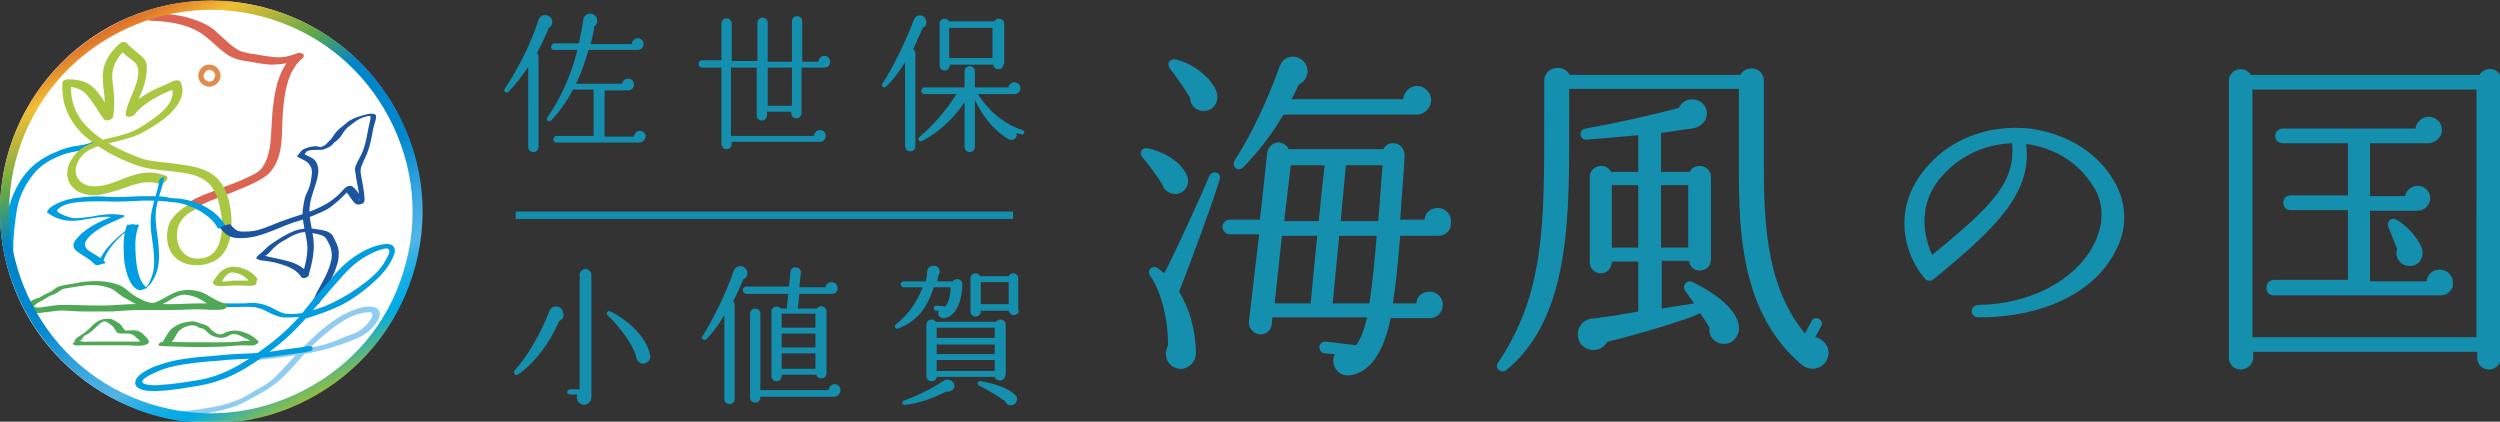
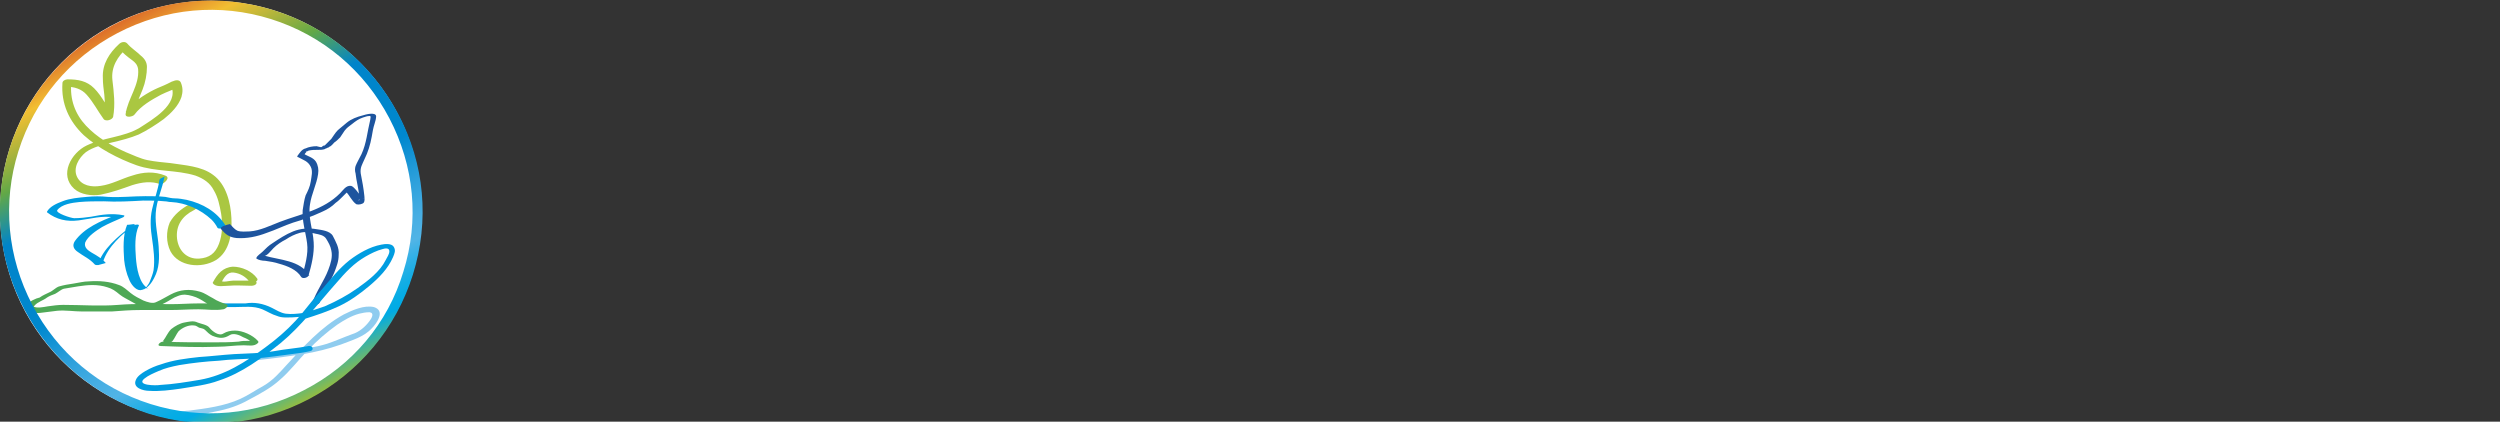
<svg xmlns="http://www.w3.org/2000/svg" version="1.1" id="レイヤー_1" x="0" y="0" viewBox="0 0 340.3 57.4" xml:space="preserve">
  <rect x="0" y="0" width="340.3" height="57.4" fill="#333333" stroke="none" />
  <style>.st3{fill:#009de1}.st7{fill:#4ea856}</style>
-   <path d="M74.7 3.8c-.5 1.2-1 2.3-1.6 3.4.1.1.2.3.2.5V20c0 .4-.3.7-.7.7s-.7-.3-.7-.7V9.1c-.8 1.2-1.7 2.4-2.7 3.4-.3.3-.7-.1-.5-.4 2-3 3.7-6.5 4.6-9.4.3-.9 1.5-.8 1.8-.1.2.4 0 1-.4 1.2zM87 19.4H75.7c-.2 0-.4-.2-.4-.4s.2-.5.4-.5h5.1v-6.3H78c-.8 1.5-1.8 3-3 4.2-.3.3-.7-.1-.5-.4 1.9-2.7 3.3-6 4.1-9.2h-3.2c-.2 0-.4-.2-.4-.4s.2-.5.4-.5h3.4c.2-.9.5-2.5.6-3.2.1-.9 1.3-1.2 1.8-.3.2.4.1.9-.3 1.2-.1.8-.3 1.6-.5 2.4H86c0-.4.4-.8.8-.8.5 0 .8.4.8.8 0 .5-.4.8-.8.8h-6.7c-.4 1.4-.9 3-1.7 4.6h6.3c0-.4.4-.7.8-.7s.8.3.8.8-.4.8-.8.8h-3.2v6.3h4c0-.4.4-.8.8-.8.5 0 .8.4.8.8-.1.5-.5.8-.9.8zm25.2-10.2h-3.1v6.2c0 .4-.3.7-.7.7-.4 0-.7-.3-.7-.7v-.2h-3.3v.5c0 .4-.3.7-.7.7-.4 0-.7-.3-.7-.7V9.2h-3.5v9.3h11.3c0-.4.4-.8.8-.8.5 0 .8.4.8.8 0 .5-.4.8-.8.8h-12v.3c0 .4-.3.7-.7.7-.4 0-.7-.3-.7-.7V9.2h-2.7c-.2 0-.4-.2-.4-.5s.2-.5.4-.5h2.7v-5c0-.4.3-.7.7-.7.4 0 .7.3.7.7v5.1h3.5V3.1c0-.4.3-.7.7-.7.4 0 .7.3.7.7v5.3h3.3V2.9c0-.4.3-.7.7-.7.4 0 .7.3.7.7v5.5h2.2c0-.4.4-.8.8-.8.5 0 .8.4.8.8 0 .5-.3.8-.8.8zm-7.7 5.2h3.3V9.2h-3.3v5.2zm21.1-10.6c-.5 1.1-.9 2-1.3 2.9.2.1.3.3.3.6v12.6c0 .4-.3.7-.7.7-.4 0-.7-.3-.7-.7V8.5c-.9 1.4-1.9 2.7-2.6 3.3-.3.3-.7-.1-.5-.4 1.3-1.9 3.3-6 4.3-8.7.3-.8 1.3-.8 1.6-.1.2.4.1 1-.4 1.2zM139 18.3c-.2-.1-.4-.1-.6-.2.1.8-.6 1.2-1.2.8-1.7-1-3.4-2.9-4.5-5.3V20c0 .4-.3.7-.7.7s-.7-.3-.7-.7v-6.1c-1.6 2.5-4 4.4-5.8 5.3-.4.2-.7-.3-.3-.6 1.8-1.5 3.7-3.7 5-5.8h-4.4c-.2 0-.4-.2-.4-.4s.2-.5.4-.5h5.5V9.7c0-.4.3-.7.7-.7s.7.3.7.7v2.2h4.6c0-.4.4-.7.8-.7s.8.3.8.8-.4.8-.8.8h-5c1.4 2.2 3.5 4.1 6.1 4.9.2.1.3.3.2.4-.1.2-.3.3-.4.2zm-2.4-9.6c0 .9-1.3 1-1.4.1h-5.9c0 .4-.3.8-.7.8-.4 0-.7-.3-.7-.7V3.2c0-.7.9-.9 1.3-.3h6.1c.4-.6 1.4-.4 1.4.3v5.5zm-7.4-.8h5.9V3.8h-5.9v4.1zm31 18.5c-.9.1-1.8-.5-2-1.3-.6-1-1.9-2.8-2.7-3.7-.5-.6-.1-1.4.8-1.2 2.7.6 4.8 2.3 5.3 3.8.4 1-.2 2.2-1.4 2.4zm.3 13.3c1.4 2.3 2.2 5 2.3 8.3 0 1.1-.8 2.1-1.9 2.2-1.1.1-2.1-.7-2.2-1.9 0-.5.1-.9.3-1.3 0-3.9-1.1-7.6-2.4-9.4-.6-.8.3-1.6 1-1.1l.9.7c2.1-4.2 4.6-9.7 6.1-13.2.4-1 1.8-.5 1.4.5-1.2 3.9-4 11.4-5.5 15.2zm3.5-24.6c-1.1.1-2-.7-2-1.8-.6-1-1.9-2.9-2.7-3.9-.6-.8 0-1.5.8-1.3 2.4.6 4.8 2.5 5.5 4.4.4 1.2-.3 2.5-1.6 2.6zm31.7 17h-5.1c-.3 3.6-.6 6.7-1 9.2h3.2c0-.9.8-1.6 1.8-1.6s1.8.8 1.8 1.8c0 .9-.7 1.8-1.7 1.8h-5.4c-1 5-3.1 7.6-5.7 7.8-1.5.1-2.6-1.5-1.9-2.9l-1.4-.1c-.4 0-.7-.4-.7-.9 0-.4.4-.7.9-.7l4.1.5c.7-1 1.1-2.2 1.5-3.8h-12.9l-.1 1c-.1.9-.9 1.4-1.7 1.3s-1.5-.9-1.4-1.7l1.4-11.9h-4c-.5 0-1-.5-1-1 0-.6.5-1 1-1h4.1l1-9.1c.1-.9.9-1.5 1.7-1.4.5.1 1 .4 1.2.9h12.9c.3-.5.8-.9 1.4-.8.9 0 1.5.8 1.5 1.7-.1 2.3-.5 6.7-.6 8.7h3.3c.1-.9.8-1.6 1.8-1.6s1.8.8 1.8 1.8c.1 1.3-.7 2-1.8 2zm-2.8-16.5h-18.2c-1.6 2.7-3.1 4.7-5.4 7.1-.7.8-1.8 0-1.2-.9 2.3-3.6 4.5-8.3 6.1-12.8.2-.5.6-1 1.2-1.2 1-.3 2.1.2 2.5 1.3.3 1-.2 2-1.1 2.4-.3.6-.6 1.3-1 2H191c.1-1 .9-1.8 1.9-1.8 1 0 1.9.9 1.9 1.9 0 1.1-.9 2-1.9 2zm-14.5 25.7l.9-9.2h-4.8l-1 9.2h4.9zm1.1-11.2l.8-7.6h-4.6l-.9 7.6h4.7zm2.8 2l-.9 9.2h5c.4-2.5.7-5.6 1-9.2h-5.1zm.9-9.6l-.7 7.6h5.1c.2-1.8.4-5.7.6-7.6h-5zm62 27.1c-8.9-7.5-8.5-20.2-8.5-28.4v-9.1h-23.1v4.3c0 12.6.3 26.8-8.6 34-.7.5-1.6-.3-1.1-1 6.4-9.5 6.3-19 6.3-33.3V11c0-1.9 2.6-2.4 3.5-.8h23.2c.8-1.5 3.2-1 3.2.8v10.3c0 7.4-.1 17.3 5.6 24.1l.9-1.7c.2-.4.6-.5 1-.3s.5.7.3 1l-.8 1.5c1 .2 1.8 1.1 1.8 2.1 0 1.9-2.2 2.9-3.7 1.6zm-10.4-2.8c-1.3.1-2.3-1-2.1-2.2-.4-.7-.9-1.4-1.3-2-.8.7-10.5 3.5-12.6 3.9-.6 1.1-2 1.5-3.1.8-1.6-1.1-1-3.6.8-3.9 1.7-.2 4.4-.6 6.5-1v-6.8h-3.6c0 .9-.6 1.6-1.5 1.6s-1.5-.7-1.5-1.5V24.1c0-1.6 2.2-2.1 2.9-.7h3.7v-5c-2.1.2-4.5.4-7 .6-1 .1-1.2-1.3-.2-1.5 4-.7 8.9-1.8 12.7-2.8.5-1.1 1.8-1.5 2.9-.9 1.6 1 1.1 3.4-1.1 3.7-1.1.1-3.3.5-4.2.6v5.3h3.9c.7-1.4 2.9-.9 2.9.7v11.2c0 1.9-2.8 2.1-3 .2h-3.7V42l4.4-.7-1.2-1.7c-.5-.7.2-1.6 1-1.2 4.3 2.1 6.5 4.5 6.3 6.6-.2 1-1 1.8-1.9 1.8zm-15.4-13.1h3.6v-8.5h-3.6v8.5zm6.7 0h3.7v-8.5h-3.7v8.5zm43.3 9.5c-1.4 0-1.3-1.7 0-1.7 6.8-.1 12.9-3.2 15.5-8 1.5-2.8 1.6-5.8 0-8.2-2-3.2-5.3-5.2-9.1-5.7.8 6.4-3.6 11.1-12.6 18.4-.3.3-.9.3-1.2-.1-2.5-2.8-5.5-10.3 1.9-16.8 3.3-2.8 7.8-4.1 12.4-3.6 4.5.6 8.6 2.8 11 6.4 2.2 3.2 2.5 7 .6 10.4-2.9 5.6-9.9 8.9-18.5 8.9zm-4.2-20.1c-4.8 4.4-3.1 9.6-2.2 11.6 8.6-7 11.3-10 10.9-15.2-3.2.1-6.3 1.3-8.7 3.6zm75.2 25.6c0 .9-.7 1.6-1.6 1.6s-1.6-.7-1.6-1.6v-.8h-30.5v.8c0 .9-.8 1.6-1.7 1.6s-1.6-.7-1.6-1.6V11c0-1.6 2.1-2.2 3-.8h31.1c.9-1.4 3-.9 3 .8v37.7zm-33.8-2.8h30.5V12.2h-30.5v33.7zm25.6-5.7h-22.7c-.6 0-1-.4-1-1s.4-1.1 1-1.1h10.1v-9.5h-7.8c-.6 0-1-.4-1-1s.4-1 1-1h7.8v-7.1h-8.9c-.6 0-1-.5-1-1s.4-1 1-1h18.1c.1-.9.9-1.6 1.8-1.6 1 0 1.8.8 1.8 1.8s-.9 1.8-1.9 1.8h-7.9v7.2h4.8c.1-.8.9-1.4 1.7-1.4 1 0 1.7.8 1.7 1.7 0 1-.9 1.7-1.8 1.7h-6.4v9.6h7.7c.1-.9.8-1.6 1.8-1.6s1.8.8 1.8 1.8c.1.8-.6 1.7-1.7 1.7zm-4.3-4c-1.1 0-2-1.2-1.6-2.3l-1.2-3c-.3-.7.4-1.4 1.1-1 1.3.7 3 2.5 3.5 4 .3 1.1-.4 2.4-1.8 2.3zM76.1 43.7c-1.2 2.9-3.3 5.7-5.6 7.3-.3.2-.7-.2-.5-.5 1.9-2.1 3.7-5.3 4.8-8.2.3-.8 1.6-.8 1.8.1.3.6 0 1.1-.5 1.3zm4.4 10.4c0 .6-.5 1-1 1-.7 0-1.2-.8-.9-1.4h-1c-.2 0-.4-.1-.4-.3s.2-.4.4-.4h1.3V37.4c0-.4.4-.8.8-.8s.8.4.8.8v16.7zm7.1-4.6c-.6 0-1-.5-1-1-.5-1.6-2.1-3.9-3.9-5.6-.3-.2 0-.7.4-.5 3.2 1.6 5.2 4.2 5.4 6.1.1.4-.3.9-.9 1zM101.2 38c-.5 1.1-.9 2.1-1.4 3 .1.1.2.3.2.5v12.8c0 .4-.3.7-.7.7-.4 0-.7-.3-.7-.7V42.9c-.9 1.5-1.9 2.8-2.5 3.3-.3.2-.7-.1-.5-.4 1.5-2.4 3.2-5.8 4.3-9 .3-.7 1.3-.8 1.7-.1.3.5.1 1.1-.4 1.3zm12.1 2h-4.5l-.2 2h2.6c.4-.6 1.3-.3 1.3.4v8.4c0 .8-1.1 1-1.4.2h-4.7v.2c0 .4-.3.7-.7.7s-.7-.3-.7-.7v-8.8c0-.7.9-.9 1.3-.4h.8l.2-2h-5.7c-.2 0-.5-.2-.5-.5s.2-.5.5-.5h5.8l.2-2c0-.4.4-.7.8-.6.4 0 .7.4.6.8l-.2 1.9h3.6c0-.4.4-.7.8-.7s.8.3.8.8c.1.4-.3.8-.7.8zm.3 14h-10.1c0 .4-.2.8-.7.8-.4 0-.7-.3-.7-.7V42.7c0-.4.3-.7.7-.7s.7.3.7.7v10.4h9.3c0-.4.4-.8.8-.8.5 0 .8.3.8.8s-.4.9-.8.9zm-7.2-9.4h4.6v-1.9h-4.6v1.9zm0 2.7h4.6v-1.9h-4.6v1.9zm0 2.9h4.6v-2.1h-4.6v2.1zm22.2-6.9c-.7.1-1.1-.5-.8-1h-.4c-.2 0-.3-.2-.3-.4s.2-.3.3-.3l1.3.1c.3-.4.7-1.2.7-2.6h-2.3c-.9 2.9-2.4 4.7-4.8 5.6-.4.2-.7-.3-.3-.6 1.6-1.2 2.9-3.1 3.6-5H123c-.2 0-.4-.2-.4-.4s.2-.4.4-.4h3c.1-.4.2-.8.2-1.3 0-.3.1-.5.3-.6.3-.3.9-.3 1.2 0 .3.3.3.8 0 1.1 0 .3-.1.5-.1.8h2.1c.1-.2.3-.3.6-.3.4 0 .7.3.7.7-.1 2.8-1.1 4.4-2.4 4.6zm.2 10c-1.8.9-3.6 1.6-5.6 1.8-.5.1-.5-.5-.1-.6 2-.7 3.7-1.6 5.4-2.7.2-.1.4-.2.7-.1.5.1.8.6.7 1s-.6.7-1.1.6zm8-2.2c0 .4-.3.7-.7.7-.3 0-.6-.2-.7-.5h-7.9c0 .3-.3.6-.7.6-.4 0-.7-.3-.7-.7v-7c0-.4.3-.7.7-.7.2 0 .4.1.6.3h8.2c.1-.2.3-.3.6-.3.4 0 .7.3.7.7v6.9zm-9.3-5.1h7.9v-1.4h-7.9V46zm0 2.2h7.9v-1.3h-7.9v1.3zm0 2.3h7.9V49h-7.9v1.5zm11.2-8.3c0 .4-.3.7-.7.7-.3 0-.7-.3-.7-.6h-3.8v.1c0 .4-.3.7-.7.7s-.7-.3-.7-.7v-4.5c0-.4.3-.7.7-.7.3 0 .5.2.6.4h3.9c.1-.2.3-.4.6-.4.4 0 .7.3.7.7v4.3zm-.6 12.8c-.4.3-1.1.2-1.3-.4-1-.7-2.3-1.5-3.5-2.1-.4-.2-.2-.7.2-.6 2.6.4 4.3 1.3 4.9 2.1.1.3 0 .8-.3 1zm-4.6-13.6h3.8v-3h-3.8v3zM70.2 28.8h67.7v1H70.2z" fill="#148fae" />
  <circle cx="28.7" cy="28.8" r="28.7" fill="#fff" />
  <path d="M35.2 49c2-.2 4.1-.5 6.1-.8 1.7-.3 3.4-.7 5.1-1.3 1.5-.6 3.1-1 4.2-2.2.7-.7 1.9-2.4.3-2.9-1.3-.3-2.9.4-4.1 1-3.1 1.7-5.5 4.4-7.9 7-.9 1-1.8 2-3 2.7-1.1.6-2.1 1.3-3.2 1.8-2.2 1-4.7 1.3-7 1.6-.4 0-.8.1-1.2.1h-.6c-.6-.1-1.3-.3-1.9-.4-1.3-.4-2.7-.8-4-1.2-.4-.1-1.1.5-.6.7 1.8.6 3.6 1.1 5.4 1.5.8.2 1.4.1 2.2.1 1.5-.1 3-.4 4.4-.7 1.6-.3 3.1-.8 4.5-1.6 1.5-.8 3-1.6 4.2-2.7 1.4-1.2 2.5-2.7 3.8-4 1.2-1.3 2.6-2.5 4-3.5.9-.6 1.9-1.2 3-1.5.4-.1.9-.2 1.4-.2.7.1.3.8 0 1.2-.6.8-1.4 1.5-2.4 1.8-1.1.4-2.2.9-3.4 1.3-1.6.5-3.4.7-5.1 1l-4.2.6c-.5-.1-.7.6 0 .6z" fill="#8fccef" />
-   <path class="st3" d="M1.8 34.1c0-1.9.2-3.7.5-5.6.3-1.7 1.1-3.3 2.1-4.6 1-1.4 2.6-2.3 4.3-2.9 1.5-.5 3.2-.5 4.6-1.3.2-.1.3-.3.1-.5-.2-.1-.6 0-.8.1-.8.4-1.7.5-2.5.6-.9.2-1.7.4-2.5.8-1.5.6-2.9 1.5-4 2.8-1.1 1.3-1.8 2.8-2.3 4.4-.3.9-.4 2-.5 3-.1 1.1-.2 2.2-.2 3.2 0 .6 1.2.4 1.2 0z" />
-   <path d="M26.7 28.3c.6-.4 1.3-.7 2-1 1-.4 2.1-.8 3.1-1.2 1-.4 2-.8 3-1.3.7-.4 1.5-.8 2-1.4 1.9-2.2 1.5-5.4 1.7-8.1.2-2.5.6-5.6 2.6-7.3.7-.6-.2-1-.8-.7-1.2.5-2.3.6-3.6.4-.9-.1-1.7-.3-2.6-.4-.5-.1-1-.2-1.5-.4-.4-.2-.8-.5-1.2-.8-.7-.6-1.4-1.3-2.1-1.9-.8-.7-1.8-1.2-2.8-1.5-1.8-.7-3.7-.8-5.6-.9-.3 0-.8.1-.9.4-.1.3.1.6.4.6 2 .1 4 .3 5.8 1.1 2 .8 3.2 2.6 5 3.7.9.5 1.9.7 2.9.8.9.2 1.7.3 2.6.4 1.5 0 2.9-.2 4.3-.8-.3-.2-.5-.5-.8-.7-2.1 1.8-2.7 4.4-3 7-.2 1.3-.2 2.7-.3 4.1-.1 1.6-.3 3.1-1.2 4.4-.4.6-1.1.9-1.7 1.2-1 .5-2 .9-3.1 1.3-1 .4-2.1.8-3.1 1.2-.7.3-1.5.6-2.1 1.1-.7.6.4 1.1 1 .7z" fill="#db6552" />
  <path d="M22.5 23.9c-1.5-.6-3-.5-4.5 0-1.4.4-2.8 1.2-4.3 1.4-1.2.2-2.6 0-3.2-1.2-.6-1.2.2-2.6 1.2-3.4 1-.7 2.3-1 3.5-1.3 1.3-.3 2.5-.6 3.7-1.1 1.2-.6 2.3-1.3 3.4-2.1 1-.8 2-1.8 2.4-3 .2-.7.2-1.3-.1-2-.2-.4-.8-.3-1.1-.1.3-.2 0 0-.1 0l-.6.3c-.6.3-1.2.5-1.8.8-1.4.7-2.9 1.7-3.9 3 .4 0 .8.1 1.2.1.2-1.1.7-2.1 1.1-3.1.4-1 .6-2.1.6-3.1 0-.6-.3-1.1-.8-1.5-.6-.6-1.3-1-1.9-1.7-.3-.3-.8-.2-1.1.1-1.3 1.2-2.3 2.7-2.2 4.6 0 .8.1 1.5.2 2.3.1 1 .1 2.1-.1 3.1.4-.1.8-.2 1.3-.3-.9-1.2-1.5-2.6-2.6-3.7-1-1-2.2-1.2-3.6-1.2-.3 0-.7.2-.7.5-.2 2.8.9 5.2 2.9 7.1 2 1.8 4.7 3.2 7.2 4.1 2.6.9 5.4.6 8 1.4 1.1.4 2 1 2.5 2 .6 1 .8 2.1 1 3.2.2 1.3.2 2.8-.3 4.1-.5 1.3-1.3 1.9-2.7 2-1.7.1-2.8-1.1-3-2.7-.2-1.8.7-3.1 2.3-3.9.8-.4.1-1.1-.6-.8-1.1.6-2.1 1.4-2.7 2.5-.5 1.2-.5 2.7.1 3.9 1.1 2.1 4.2 2.4 6.2 1.2 1.9-1.2 2.2-3.7 2.1-5.7-.1-2.1-.7-4.6-2.5-5.9-1.6-1.2-3.9-1.3-5.8-1.6-1-.1-2.1-.2-3.1-.4s-2-.7-3-1.1c-2-.9-3.9-2-5.4-3.6-1.5-1.6-2.2-3.6-2-5.8-.2.2-.5.3-.7.5 1.1 0 2.1.3 2.8 1.1.9 1 1.5 2.2 2.3 3.3.3.4 1.2.1 1.3-.3.3-1.7.1-3.3-.1-5-.2-1.8.7-3.2 2-4.4-.4 0-.8.1-1.1.1.5.6 1.1 1.1 1.8 1.6.4.3.7.6.8 1.2.2 2.2-1.4 4-1.7 6.1-.1.6 1 .4 1.2.1.9-1.2 2.3-2 3.6-2.7.8-.4 1.7-.7 2.5-1.1-.4 0-.7-.1-1.1-.1 1.1 2.5-2.6 4.6-4.3 5.7-2.2 1.3-4.9 1.3-7.2 2.4-2.1 1-3.8 4-1.7 5.9.9.8 2.4 1 3.6.8 1.5-.3 2.9-.8 4.3-1.3 1.3-.4 2.6-.6 3.9-.1.4-.1 1.4-.9.6-1.2z" fill="#aac741" />
-   <path d="M28.5 11.8c-.8 0-1.4-.6-1.5-1.3-.1-.8.5-1.6 1.3-1.7h.2c.8 0 1.4.6 1.5 1.3.1.4-.1.8-.3 1.1-.2.3-.6.5-1 .6h-.2zm0-2.3h-.1c-.4.1-.7.5-.7.9.1.4.4.7.8.7h.1c.2 0 .4-.1.5-.3.1-.2.2-.4.2-.6-.1-.4-.4-.7-.8-.7z" fill="#e38b4b" />
  <path class="st3" d="M21.7 24.5c-.2 1.4-.7 2.6-1 4-.3 1.3-.2 2.7 0 4 .2 1.4.4 2.9.2 4.3-.1.5-.3 1-.5 1.5-.1.3-.3.5-.5.8l-.2.2c-.3.4 0-.3.5 0-1.3-.7-1.6-2.9-1.7-4.2-.1-1.4-.2-3.1.4-4.4.1-.3-1 0-1.1.1-1.8 1.5-3.8 3-4.5 5.3.4-.1.7-.2 1.1-.3-.5-.6-1.2-1-1.9-1.4-.5-.3-1.1-.7-.9-1.4.4-.9 1.5-1.6 2.3-2.1.9-.5 1.9-.9 2.8-1.3.1 0 .4-.3.1-.3-1.5-.3-2.9-.1-4.4.2-.7.1-1.5.2-2.3.2-.4 0-2.6-.7-2.3-1.1.6-.8 2-1 3-1.1 1.1-.1 2.2-.1 3.3-.1 1.8.1 3.6 0 5.4-.1 1 0 1.9 0 2.9.1.3 0 .6.1.8.1h.1c2 .1 4 1 5.5 2.4.3.3.6.7.8 1.1.2.3 1.2-.1 1.1-.3-1.2-1.9-3.1-3-5.3-3.5-.5-.1-1.1-.2-1.6-.2-.4 0-.8-.1-1.3-.2-.9-.1-1.8-.1-2.7-.1-1.7 0-3.4.2-5.1.1-1-.1-1.9-.1-2.9 0-1.1.1-2.3.2-3.3.6-.8.3-1.7.7-2.1 1.4v.1c1.3 1 2.7 1.3 4.3 1.1 1.6-.2 3.2-.7 4.9-.4 0-.1.1-.2.1-.3-2 .8-4.2 1.7-5.5 3.5-.4.6-.2 1.1.4 1.5.8.6 1.6.9 2.3 1.7.2.2 1 0 1.1-.3.7-2.2 2.6-3.8 4.4-5.2-.4 0-.7.1-1.1.1-.6 1.4-.5 3.3-.4 4.8.1.9.3 1.8.7 2.7.2.5.8 1.4 1.5 1.4.9-.1 1.5-.9 1.9-1.7.7-1.3.7-2.7.6-4.2-.1-1.5-.5-3-.4-4.6.1-1.7.9-3.3 1.2-5 .4 0-.7.2-.7.5z" />
-   <path class="st7" d="M11.2 46.1c.1-.3.4-.5.7-.6.3-.2.6-.4.9-.7.3-.3.6-.6 1-.9.5-.4 1 .1 1.4.4.3.2.4.5.6.8.1.2.4.3.7.3h.9c.5 0 .8.2 1.1.5.2.2.4.3.5.5.1.1.1.2.2.3.5-.2.6-.2.3-.2h-7.3c-.4 0-.9.1-1.3-.1-.3-.1-1.3.3-.9.5s.7.1 1.1.1h6.2c.8 0 1.8.2 2.6-.1.8-.3.1-.9-.3-1.3-.3-.3-.6-.5-1-.6-.5-.1-.9 0-1.4 0-.4 0-.6-.8-1-1-.4-.2-.8-.6-1.3-.6-1.1-.1-1.9.4-2.6 1.2-.4.4-.9.8-1.4 1.1-.3.2-.7.4-.8.8 0 0 1.1-.1 1.1-.4z" />
  <path d="M35 37.9c-.7-1-2.1-1.6-3.3-1.6-1.4.1-2.1 1-2.7 2.1-.1.1 0 .2.1.3.5.4 1.4.2 2 .2 1-.1 2.1 0 3.1 0 .3 0 .6-.1.7-.3.1-.2-.1-.4-.3-.4h-2.9c-.5 0-1.3.3-1.7 0 0 .1.1.2.1.3.4-.7.8-1.5 1.7-1.4.9.1 1.7.6 2.2 1.3.2.3 1.3-.1 1-.5z" fill="#a0c343" />
  <path class="st7" d="M23.5 46.4c.3-.4.5-.9.8-1.3.5-.5 1.4-.9 2.1-.8.3 0 .5.2.7.3.3.1.6.1.8.3.3.3.6.6 1 .8 1 .4 1.6.4 2.4-.1.5-.3 1.3 0 1.8.3.5.2.9.4 1.3.8v-.3c.1-.1-.1 0-.2 0h-.5c-.4 0-.8 0-1.2.1-1.2.1-2.3.1-3.5.1-2.3 0-4.5 0-6.8-.1-.4 0-1 .6-.3.6 2.6.1 5.1.2 7.7.1 1.2 0 2.4-.2 3.6-.2.6 0 1.4.2 1.9-.3.1-.1.1-.2 0-.3-.7-.8-2.1-1.4-3.1-1.4-.6 0-1.1.1-1.6.4-.6.4-1.5-.3-1.9-.8-.3-.4-1.1-.5-1.6-.7-.6-.3-1.2-.1-1.8 0-.6.1-1.3.5-1.8.9-.5.5-.7 1.1-1.1 1.6.1.3 1.1.3 1.3 0z" />
  <path class="st3" d="M28.6 41.8h3.3c1.3 0 2.6-.2 3.8.3.7.3 1.3.7 2 .9.7.3 1.4.2 2.1.2 1.2-.1 2.8-.1 3.9-.7.6-.3-.3-.3-.6-.2-.5.3-1.2.3-1.8.3-.8.1-1.6.2-2.4.1-.7-.1-1.3-.5-1.9-.8-.6-.3-1.2-.5-1.8-.6-.6-.1-1.2-.1-1.8 0H29c-.4 0-1.1.5-.4.5z" />
  <path d="M30.1 31.2c.6.7 1.1 1.1 2.1 1.2 1.4.1 2.8-.2 4.1-.7 1.2-.4 2.4-1 3.6-1.4 1.4-.4 2.7-.9 4-1.5.7-.3 1.3-.7 1.8-1.2.3-.2.6-.5.9-.8l.4-.4.3-.3c.3-.3.2-.3-.4-.1.3.1.6.6.8.9.2.3.5.7.8.9.3.1.8 0 1-.2.2-.3.1-.6.1-.9-.1-1-.3-2.1-.5-3.1-.1-.8.2-1.2.5-1.9.5-1 .8-2 1-3.1.1-.6.2-1.2.4-1.8.1-.3.2-.7.2-1-.1-.6-1.5-.2-1.8-.1-.8.2-1.6.5-2.2 1-.4.3-.8.7-1.2 1-.4.4-.6.8-.9 1.2l-.6.6-.3.3c-.2.2.4-.1 0 0-.2 0-.3.1-.4.2-.1.1-.6-.1-.7-.1-.5 0-1.1.1-1.5.3-.5.1-.8.6-1.1 1-.1.1 0 .2.1.2.7.4 1.3.5 1.7 1.3.3.6.1 1.3 0 2s-.4 1.3-.7 1.9c-.2.6-.3 1.4-.4 2-.1 1.5.4 3 .6 4.5.2 1.5-.3 3.1-.7 4.6.3-.1.7-.1 1-.2-1.2-2.1-4.1-2.1-6.1-2.7.3.1 1-.8 1.2-1 .5-.5 1.1-.9 1.7-1.2.6-.4 1.2-.7 1.9-.9.7-.2 1.4-.1 2.1.1.5.1 1.2.2 1.5.7.3.5.6 1 .7 1.6.2.9-.1 1.8-.4 2.6-.6 1.6-1.7 3-2.2 4.6-.1.3.9.2 1-.1.5-1.4 1.4-2.7 2-4.1.3-.8.6-1.5.6-2.4.1-1-.4-1.8-.8-2.6-.4-.7-1.6-.8-2.2-.9-1.1-.2-2.2-.1-3.2.3s-1.9 1-2.8 1.6c-.5.3-.9.7-1.4 1.2-.2.2-.7.5-.8.8v.1c.3.2.8.3 1.2.3.7.1 1.3.2 1.9.4 1.1.3 2.4.8 3 1.8.2.3.9.1 1-.2.4-1.4.8-3 .7-4.5-.1-1.8-.8-3.4-.5-5.2.2-1.4.9-2.7 1.1-4.1.1-.6 0-1.2-.3-1.7-.4-.6-1.1-.7-1.7-1.1 0 .1 0 .2.1.2.1-.2.2-.3.3-.4v-.1c.1 0 .2 0 .3-.1.5-.1.8-.1 1.3-.1.3 0 .6 0 .9-.1.1-.1.3-.1.4-.2-.2.1-.2.1 0 0 .1 0 .1 0 .2-.1.3-.1.5-.4.7-.6.3-.2.5-.4.8-.7l.6-.9c.3-.4.6-.6 1-.9.5-.4.9-.7 1.5-.9.3-.1.6-.2.8-.2.4-.1.2.3.2.5-.4 1.6-.5 3.2-1.2 4.7-.3.6-.6 1.1-.8 1.6-.1.3-.1.7 0 1 .1 1 .4 2 .5 3.1v.5c-.1.5-.2-.7.7-.1-.1 0-.1-.1-.2-.1-.3-.3-.6-.7-.9-1.1-.2-.2-.4-.5-.7-.6-.7-.1-1.1.6-1.5 1-2.3 2.3-5.3 2.8-8.2 3.9-1.3.5-2.7 1.2-4.1 1.3-.5 0-1.2.1-1.7-.1-.4-.2-.7-.6-1-.9-.5.1-1.5.4-1.2.7z" fill="#1d549e" />
  <path class="st3" d="M41.5 43.4c1.6-.5 3.1-1 4.6-1.7 1.5-.7 2.9-1.7 4.2-2.8 1.3-1.1 2.5-2.3 3.2-3.9.2-.5.4-.9.1-1.4-.3-.5-1.2-.4-1.7-.3-1.6.3-3.1 1.2-4.3 2.1-1.4 1.1-2.6 2.6-3.7 3.9-1.3 1.4-2.4 3-3.7 4.4-1.2 1.3-2.6 2.5-4.1 3.6-2.7 2-5.5 3.8-8.9 4.4-1.8.3-3.6.6-5.4.7-.5.1-3.4.1-2.1-.9.5-.4 1.2-.7 1.9-1 .9-.4 1.8-.6 2.8-.8 1.8-.3 3.6-.5 5.4-.6 1.6-.2 3.2-.2 4.8-.3 1.7-.1 3.4-.4 5.1-.6.8-.1 1.7-.2 2.5-.4.6-.1.4-.8-.2-.7-1.5.3-3.1.4-4.7.7-1.8.3-3.6.3-5.4.4-1.6.1-3.2.3-4.8.4-1.8.2-3.5.4-5.2 1-.7.2-1.4.5-2.1.9-.5.3-1.1.7-1.3 1.2-.5 1.1 1 1.5 1.8 1.5 1.4.1 2.9-.1 4.3-.3 1.8-.3 3.6-.5 5.2-1.1 3.1-1 5.9-3.1 8.4-5.1 2.9-2.4 5.1-5.4 7.6-8.2 1.2-1.4 2.4-2.7 4-3.6.7-.4 1.5-.8 2.3-1 .3-.1.9-.2.9.3 0 .4-.3.8-.5 1.2-.8 1.6-2.4 2.8-3.8 3.8s-2.9 1.8-4.5 2.5l-2.7.9c-.8.2-.6.9 0 .8z" />
  <path class="st7" d="M4.7 41.6c.4-.5 1.2-.7 1.7-1.1.3-.2.8-.4 1.1-.5.4-.2.8-.6 1.2-.7 1.3-.2 2.6-.5 3.9-.5.7 0 1.4.1 2 .3.7.2 1.1.5 1.7 1 .5.4 1 .6 1.5.9.5.3.9.5 1.4.7 1.1.3 2.2.1 3.3-.5.6-.3 1.1-.7 1.7-.9.7-.3 1.3-.2 2 0s1.2.5 1.8.9c.6.3 1.2.5 1.8.8.1-.2.3-.4.4-.7-.5.1-1 0-1.4 0H27c-1.2 0-2.4.1-3.6.1-2.4 0-4.9-.1-7.3.1-2.5.2-5 0-7.5 0-.7 0-1.4.1-2.1.2-.6.1-1.5.3-2 0-.4-.2-1.5.3-1 .6.5.4 1.3.3 1.9.3l2.4-.3c1.1-.1 2.3.1 3.4.1h4c1.3-.1 2.6-.2 3.9-.2h4.1c1.3 0 2.5-.1 3.8-.1 1.1 0 2.3.2 3.4 0 .2 0 .9-.5.4-.7-.6-.2-1.2-.4-1.8-.8-.6-.3-1.1-.7-1.8-.9-1.4-.4-2.7-.3-4 .4-.6.3-1.2.7-1.9 1-.5.3-1.3 0-1.8-.2-.6-.3-1.2-.6-1.7-1s-1-.9-1.6-1.1c-1.3-.5-2.7-.6-4.1-.5-.7 0-1.4.2-2.1.3-.7.1-1.3.2-2 .4-.5.2-.8.6-1.3.8-.4.2-.9.4-1.3.7-.5.1-1.4.5-1.9 1.1-.2.2.2.4.3.4.4 0 .7-.1.9-.4z" />
  <linearGradient id="SVGID_1_" gradientUnits="userSpaceOnUse" x1="268.134" y1="289.014" x2="325.485" y2="288.991" gradientTransform="rotate(62.322 377.918 -62.747)">
    <stop offset=".004" stop-color="#de712a" />
    <stop offset=".087" stop-color="#f2bf32" />
    <stop offset=".234" stop-color="#62a847" />
    <stop offset=".346" stop-color="#0084ca" />
    <stop offset=".554" stop-color="#0088ce" />
    <stop offset=".655" stop-color="#2b9fdb" />
    <stop offset=".736" stop-color="#47aee3" />
    <stop offset=".784" stop-color="#51b4e6" />
    <stop offset=".814" stop-color="#35b1e6" />
    <stop offset=".852" stop-color="#18aee5" />
    <stop offset=".885" stop-color="#06ace5" />
    <stop offset=".909" stop-color="#00abe5" />
    <stop offset="1" stop-color="#91bd44" />
  </linearGradient>
  <path d="M3.3 42.1c-3.6-6.8-4.3-14.5-2-21.9C3.6 13 8.6 7 15.4 3.4c6.8-3.6 14.5-4.3 21.9-2 7.3 2.3 13.3 7.3 16.9 14.1 3.6 6.8 4.3 14.5 2 21.9-2.3 7.3-7.3 13.3-14.1 16.9-6.8 3.6-14.5 4.3-21.9 2-7.3-2.4-13.3-7.4-16.9-14.2zm49.7-26C49.6 9.6 43.9 4.8 36.9 2.6 29.9.4 22.5 1.1 16 4.5 9.5 7.9 4.7 13.6 2.5 20.6.3 27.6 1 35 4.4 41.5 7.8 48 13.5 52.8 20.5 55c7 2.2 14.4 1.5 20.9-1.9C48 49.7 52.8 44 54.9 37c2.2-7 1.5-14.4-1.9-20.9z" fill="url(#SVGID_1_)" />
</svg>